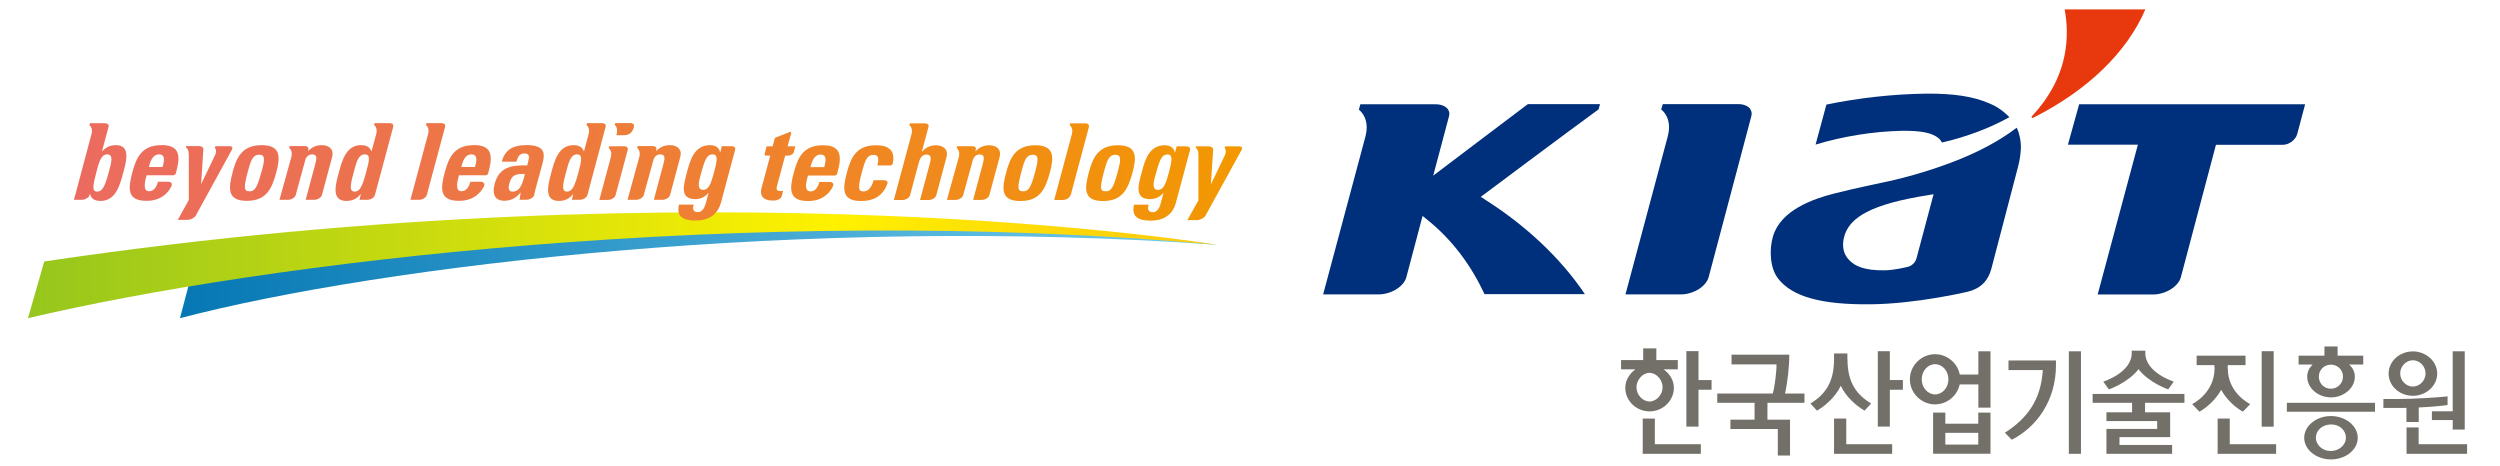
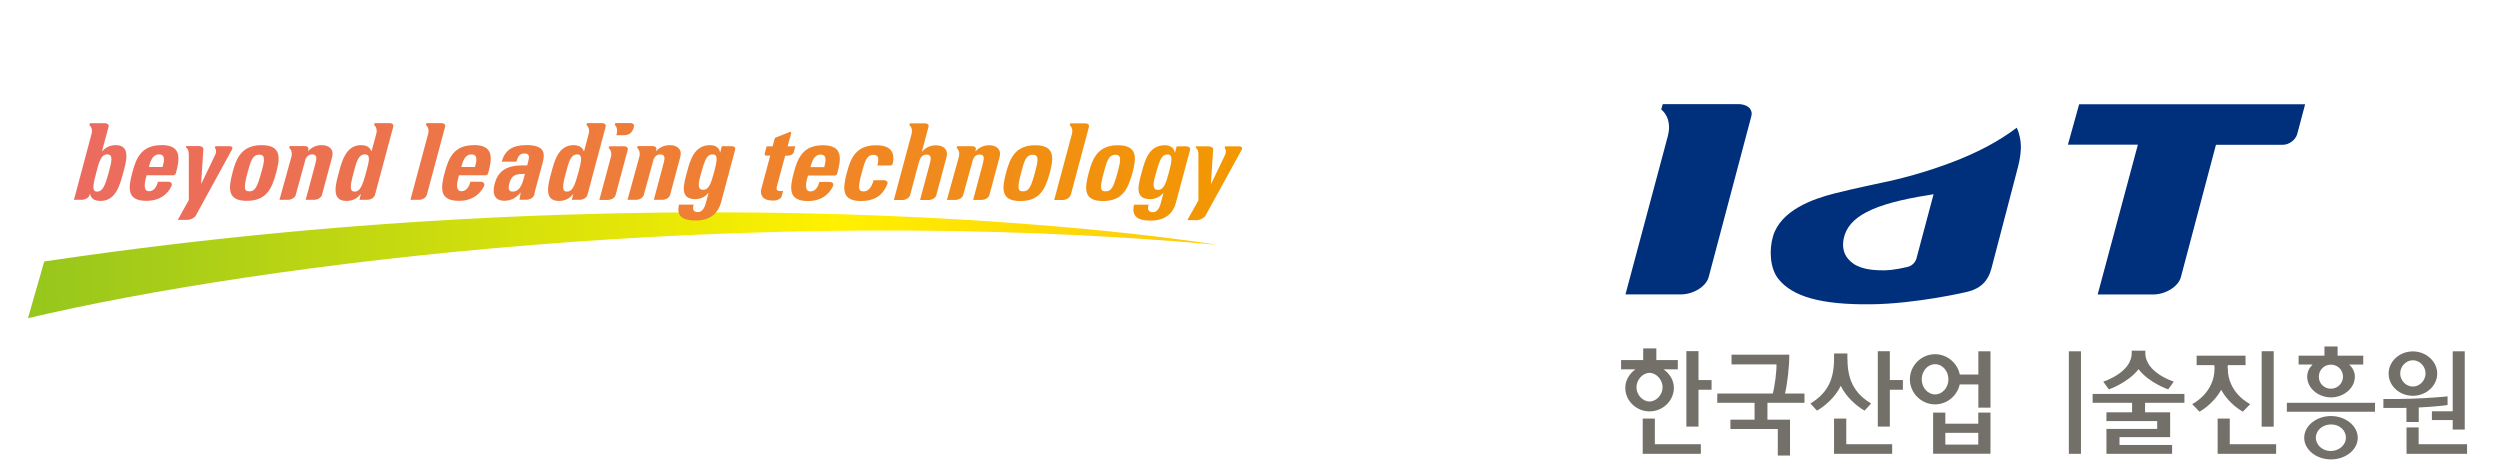
<svg xmlns="http://www.w3.org/2000/svg" width="268" height="50" viewBox="0 0 268 50" fill="none">
-   <path d="M130.54 26.25C130.54 26.25 83.6 19.39 20.85 28.21L19.29 34.11C40.82 28.47 86.26 23.05 130.54 26.25Z" fill="url(#paint0_linear_20_147)" />
  <path d="M130.54 26.25C130.54 26.25 76.81 17.32 4.74 28.03L3 34.11C27.69 28.26 79.9 21.65 130.55 26.25H130.54Z" fill="url(#paint1_linear_20_147)" />
  <path d="M24.93 18.47C25.35 16.9 25.94 15.56 28.05 15.56C30.16 15.56 30.04 16.9 29.62 18.47C29.14 20.27 28.53 21.53 26.46 21.53C24.39 21.53 24.45 20.26 24.94 18.47H24.93ZM28.05 18.38C28.37 17.18 28.47 16.58 27.79 16.58C27.11 16.58 26.89 17.18 26.57 18.38C26.1 20.13 26.14 20.51 26.73 20.51C27.32 20.51 27.57 20.13 28.04 18.38H28.05ZM78.82 15.96C78.82 15.91 78.8 15.86 78.78 15.81C78.71 15.72 78.57 15.67 78.42 15.67H77.38L77.21 16.34H77.19C77.11 15.81 76.68 15.56 76.11 15.56C74.44 15.56 73.98 17.16 73.65 18.43C73.31 19.73 72.78 21.35 74.54 21.35C75.07 21.35 75.59 21.12 75.94 20.68H75.96L75.66 21.78C75.51 22.36 75.22 22.74 74.82 22.74C74.57 22.74 74.4 22.66 74.34 22.51C74.27 22.37 74.29 22.17 74.36 21.93H72.79C72.45 23.33 73.39 23.64 74.58 23.64C76.79 23.64 77.18 22.07 77.3 21.68L78.81 16.04C78.81 16.04 78.81 16 78.81 15.98L78.82 15.96ZM76.53 18.53C76.2 19.75 75.96 20.35 75.38 20.35C74.61 20.35 74.98 19.25 75.12 18.72C75.59 16.97 75.81 16.55 76.41 16.55C77.01 16.55 76.87 17.27 76.53 18.53ZM12.43 15.56C11.85 15.56 11.41 15.73 10.95 16.22H10.93L11.65 13.55C11.65 13.55 11.65 13.51 11.65 13.49C11.65 13.44 11.63 13.39 11.6 13.35C11.53 13.26 11.4 13.21 11.24 13.21H9.64C9.64 13.21 9.59 13.37 9.58 13.4C9.76 13.56 9.86 13.78 9.86 14.05C9.86 14.14 9.84 14.24 9.82 14.33L8.13 20.67L7.92 21.42H8.77C9.1 21.42 9.49 21.21 9.57 20.99L9.63 20.79H9.65C9.79 21.35 10.19 21.54 10.8 21.54C12.46 21.54 12.89 19.69 13.21 18.51C13.53 17.35 14.05 15.56 12.43 15.56ZM11.65 18.5C11.26 19.94 10.99 20.54 10.41 20.54C9.86 20.54 9.93 19.94 10.32 18.5C10.62 17.35 10.83 16.55 11.49 16.55C12.18 16.55 11.96 17.35 11.65 18.5ZM17.31 15.56C15.19 15.56 14.61 16.9 14.19 18.47C13.7 20.27 13.64 21.53 15.71 21.53C16.46 21.53 17.09 21.32 17.55 20.97C17.9 20.71 18.18 20.38 18.37 19.97C18.39 19.92 18.42 19.87 18.42 19.83C18.42 19.81 18.42 19.79 18.42 19.77C18.42 19.72 18.41 19.67 18.38 19.63C18.31 19.53 18.18 19.48 18.02 19.48H16.94C16.81 19.95 16.55 20.5 15.98 20.5C15.28 20.5 15.53 19.48 15.71 18.79H18.57C18.65 18.79 18.8 18.72 18.84 18.61C19.34 16.86 19.4 15.55 17.3 15.55L17.31 15.56ZM17.43 17.9H15.96C16.09 17.41 16.31 16.55 17.05 16.55C17.79 16.55 17.58 17.35 17.43 17.9ZM50.8 15.56C48.68 15.56 48.1 16.9 47.68 18.47C47.19 20.27 47.13 21.53 49.21 21.53C49.96 21.53 50.59 21.32 51.05 20.97C51.4 20.71 51.68 20.38 51.88 19.97C51.9 19.92 51.92 19.87 51.92 19.83C51.92 19.81 51.92 19.79 51.92 19.77C51.92 19.72 51.91 19.67 51.87 19.63C51.8 19.53 51.67 19.48 51.51 19.48H50.43C50.3 19.95 50.04 20.5 49.47 20.5C48.76 20.5 49.01 19.48 49.2 18.79H52.06C52.14 18.79 52.29 18.72 52.32 18.61C52.82 16.86 52.88 15.55 50.79 15.55L50.8 15.56ZM50.92 17.9H49.45C49.58 17.41 49.8 16.55 50.54 16.55C51.28 16.55 51.07 17.35 50.92 17.9ZM65.99 20.91L67.25 16.23L67.3 16.03C67.3 16.03 67.3 15.99 67.3 15.97C67.3 15.91 67.29 15.87 67.26 15.82C67.19 15.73 67.05 15.68 66.9 15.68H65.3C65.3 15.68 65.25 15.85 65.25 15.87C65.43 16.02 65.53 16.25 65.53 16.52C65.53 16.61 65.52 16.71 65.49 16.82L64.25 21.43H65.16C65.54 21.43 65.91 21.2 65.99 20.92V20.91ZM67.83 13.98L67.91 13.75L67.96 13.55C67.96 13.55 67.97 13.5 67.97 13.48C67.97 13.43 67.95 13.38 67.92 13.33C67.86 13.24 67.72 13.19 67.56 13.19H65.96C65.96 13.19 65.91 13.35 65.9 13.38C66.09 13.54 66.16 13.79 66.15 14.06C66.15 14.15 66.14 14.25 66.11 14.36L66.06 14.49H66.97C67.34 14.49 67.72 14.25 67.8 13.97L67.83 13.98ZM45.75 20.91L47.67 13.76L47.72 13.56C47.72 13.56 47.72 13.51 47.72 13.49C47.72 13.44 47.7 13.39 47.68 13.34C47.61 13.25 47.48 13.2 47.32 13.2H45.72C45.72 13.2 45.67 13.36 45.66 13.39C45.85 13.55 45.94 13.77 45.94 14.04C45.94 14.13 45.93 14.23 45.9 14.34L44 21.42H44.91C45.29 21.42 45.67 21.19 45.74 20.91H45.75ZM56.36 15.56C55.74 15.56 55.2 15.66 54.75 15.93C54.32 16.19 53.97 16.64 53.79 17.33H55.36C55.49 16.88 55.65 16.45 56.21 16.45C56.77 16.45 56.76 16.8 56.63 17.29L56.52 17.73C55.03 17.71 53.54 17.79 53.03 19.69C52.76 20.69 52.95 21.52 54.07 21.52C54.76 21.52 55.3 21.24 55.8 20.65H55.82L55.69 21.41H56.44C56.81 21.41 57.19 21.18 57.27 20.9C57.3 20.71 57.34 20.52 57.39 20.34L58.17 17.47C58.44 16.42 58.42 15.55 56.38 15.55L56.36 15.56ZM54.95 20.54C54.43 20.54 54.5 20.05 54.61 19.63C54.89 18.61 55.46 18.67 56.27 18.64C56.1 19.26 55.9 20.54 54.96 20.54H54.95ZM21 23.09L21.17 22.78L24.88 16.01C24.89 15.99 24.9 15.97 24.9 15.96C24.92 15.9 24.92 15.86 24.9 15.81C24.86 15.72 24.74 15.67 24.58 15.67H23.1C23.1 15.67 23.03 15.81 23.02 15.83C23.15 15.96 23.19 16.16 23.14 16.39C23.12 16.47 23.1 16.56 23.05 16.64L21.58 19.7H21.56L21.8 16.01C21.8 16.01 21.8 15.97 21.8 15.95C21.8 15.89 21.77 15.85 21.72 15.8C21.64 15.71 21.49 15.66 21.33 15.66H19.95C19.95 15.66 19.95 15.8 19.95 15.82C20.14 15.95 20.2 16.14 20.22 16.37C20.23 16.46 20.24 16.54 20.24 16.63V21.44L19.06 23.57H20.06C20.43 23.57 20.86 23.35 21.02 23.07L21 23.09ZM34.52 15.56C34.22 15.56 33.96 15.6 33.69 15.72C33.47 15.82 33.23 15.98 33.01 16.22L33.06 16.01C33.06 15.99 33.07 15.97 33.07 15.94C33.07 15.89 33.05 15.84 33.02 15.8C32.95 15.71 32.82 15.66 32.66 15.66H31.06C31.06 15.66 31.01 15.83 31 15.85C31.18 16 31.28 16.23 31.28 16.5C31.28 16.59 31.27 16.69 31.24 16.8L29.96 21.42H30.87C31.24 21.42 31.62 21.19 31.7 20.91L32.75 17.07C32.89 16.76 33.09 16.55 33.47 16.55C33.98 16.55 33.97 16.95 33.83 17.46L32.77 21.42H33.68C34.05 21.42 34.43 21.19 34.51 20.91L35.61 16.81C35.82 16.01 35.27 15.56 34.51 15.56H34.52ZM71.83 15.56C71.54 15.56 71.27 15.6 71 15.72C70.78 15.82 70.54 15.98 70.31 16.22L70.36 16.01C70.36 15.99 70.37 15.97 70.37 15.94C70.37 15.89 70.35 15.84 70.32 15.8C70.25 15.71 70.12 15.66 69.96 15.66H68.36C68.36 15.66 68.31 15.83 68.3 15.85C68.48 16 68.58 16.23 68.58 16.5C68.58 16.59 68.57 16.69 68.54 16.8L67.27 21.42H68.18C68.55 21.42 68.93 21.19 69.01 20.91L70.07 17.07C70.21 16.76 70.41 16.55 70.79 16.55C71.3 16.55 71.29 16.95 71.15 17.46L70.09 21.42H71C71.37 21.42 71.75 21.19 71.83 20.91L72.93 16.81C73.15 16.01 72.59 15.56 71.83 15.56ZM42.13 13.34C42.06 13.25 41.93 13.2 41.77 13.2H40.16C40.16 13.2 40.11 13.36 40.1 13.39C40.29 13.55 40.38 13.77 40.38 14.04C40.38 14.13 40.36 14.23 40.34 14.34L39.83 16.22H39.82C39.62 15.73 39.26 15.56 38.68 15.56C37.07 15.56 36.63 17.35 36.32 18.51C36 19.69 35.45 21.54 37.12 21.54C37.73 21.54 38.23 21.35 38.68 20.79H38.69L38.53 21.42H39.36C39.74 21.42 40.11 21.19 40.19 20.91L42.11 13.76L42.16 13.56C42.16 13.56 42.16 13.51 42.16 13.49C42.16 13.44 42.15 13.39 42.11 13.34H42.13ZM38.03 20.54C37.45 20.54 37.52 19.94 37.91 18.5C38.21 17.35 38.42 16.55 39.11 16.55C39.8 16.55 39.54 17.35 39.24 18.5C38.85 19.94 38.58 20.54 38.03 20.54ZM64.89 13.34C64.83 13.25 64.69 13.2 64.54 13.2H62.93C62.93 13.2 62.88 13.36 62.87 13.39C63.05 13.55 63.15 13.77 63.15 14.04C63.15 14.13 63.14 14.23 63.11 14.34L62.61 16.22H62.59C62.39 15.73 62.03 15.56 61.46 15.56C59.84 15.56 59.41 17.35 59.1 18.51C58.78 19.69 58.23 21.54 59.9 21.54C60.51 21.54 61 21.35 61.46 20.79L61.3 21.42H62.14C62.51 21.42 62.89 21.19 62.97 20.91L64.88 13.76L64.93 13.56C64.93 13.56 64.94 13.51 64.94 13.49C64.94 13.44 64.92 13.39 64.89 13.34ZM60.79 20.54C60.21 20.54 60.28 19.94 60.67 18.5C60.97 17.35 61.18 16.55 61.87 16.55C62.53 16.55 62.3 17.35 62 18.5C61.61 19.94 61.34 20.54 60.79 20.54ZM107.86 18.49C108.28 16.92 108.87 15.57 110.98 15.57C113.09 15.57 112.97 16.91 112.55 18.49C112.06 20.29 111.46 21.55 109.38 21.55C107.3 21.55 107.37 20.29 107.86 18.49ZM110.98 18.39C111.29 17.2 111.4 16.59 110.71 16.59C110.02 16.59 109.81 17.19 109.5 18.39C109.03 20.15 109.07 20.51 109.67 20.51C110.27 20.51 110.51 20.14 110.98 18.39ZM116.72 18.49C117.14 16.92 117.73 15.57 119.84 15.57C121.95 15.57 121.83 16.91 121.41 18.49C120.92 20.29 120.31 21.55 118.24 21.55C116.17 21.55 116.23 20.29 116.72 18.49ZM119.83 18.39C120.15 17.2 120.25 16.59 119.57 16.59C118.89 16.59 118.67 17.19 118.35 18.39C117.88 20.15 117.92 20.51 118.52 20.51C119.12 20.51 119.36 20.14 119.83 18.39ZM88.22 15.57C86.1 15.57 85.52 16.91 85.1 18.49C84.61 20.29 84.55 21.55 86.62 21.55C87.37 21.55 88 21.35 88.46 20.99C88.81 20.74 89.09 20.39 89.28 19.99C89.3 19.93 89.32 19.89 89.33 19.85C89.33 19.83 89.33 19.8 89.33 19.78C89.33 19.73 89.32 19.68 89.28 19.64C89.21 19.55 89.08 19.5 88.92 19.5H87.84C87.71 19.98 87.45 20.52 86.88 20.52C86.17 20.52 86.42 19.5 86.61 18.82H89.48C89.55 18.82 89.71 18.75 89.74 18.63C90.24 16.88 90.3 15.57 88.21 15.57H88.22ZM88.35 17.92H86.88C87.01 17.43 87.23 16.57 87.97 16.57C88.71 16.57 88.5 17.37 88.36 17.92H88.35ZM114.78 20.92L116.69 13.77L116.74 13.56C116.74 13.56 116.74 13.52 116.74 13.5C116.74 13.45 116.73 13.4 116.69 13.36C116.62 13.27 116.49 13.22 116.33 13.22H114.73C114.73 13.22 114.68 13.39 114.67 13.41C114.86 13.56 114.96 13.79 114.95 14.06C114.95 14.15 114.94 14.25 114.91 14.36L113.01 21.44H113.92C114.29 21.44 114.67 21.21 114.75 20.93L114.78 20.92ZM129.23 23.11L129.4 22.8L133.12 16.03C133.12 16.03 133.13 15.99 133.14 15.97C133.16 15.92 133.15 15.87 133.14 15.83C133.1 15.74 132.98 15.69 132.83 15.69H131.35C131.35 15.69 131.28 15.83 131.27 15.85C131.4 15.98 131.44 16.18 131.39 16.41C131.37 16.49 131.34 16.58 131.3 16.66L129.83 19.72H129.81L130.05 16.03C130.05 16.03 130.05 15.99 130.05 15.97C130.04 15.92 130.01 15.87 129.97 15.83C129.88 15.74 129.74 15.69 129.58 15.69H128.19C128.19 15.69 128.19 15.83 128.19 15.85C128.38 15.98 128.44 16.17 128.46 16.4C128.46 16.48 128.47 16.57 128.47 16.66V21.48L127.28 23.6H128.28C128.65 23.6 129.08 23.37 129.24 23.11H129.23ZM106.07 15.57C105.77 15.57 105.51 15.62 105.25 15.73C105.02 15.83 104.78 15.99 104.56 16.24L104.61 16.02C104.61 16 104.61 15.97 104.62 15.96C104.62 15.91 104.6 15.86 104.57 15.81C104.5 15.72 104.37 15.67 104.21 15.67H102.61C102.61 15.67 102.56 15.83 102.55 15.86C102.73 16.01 102.84 16.24 102.83 16.51C102.83 16.6 102.82 16.7 102.79 16.81L101.51 21.43H102.42C102.79 21.43 103.17 21.2 103.25 20.92L104.31 17.08C104.45 16.77 104.65 16.56 105.02 16.56C105.53 16.56 105.52 16.96 105.38 17.47L104.32 21.43H105.23C105.6 21.43 105.98 21.2 106.06 20.92L107.16 16.82C107.37 16.02 106.82 15.57 106.06 15.57H106.07ZM85.09 16.33C85.15 16.11 85.22 15.84 85.26 15.69H84.43C84.43 15.69 84.8 14.34 84.82 14.27C84.84 14.2 84.76 14.11 84.68 14.14C84.6 14.17 83.07 14.78 83.07 14.78L82.82 15.69H82.18C82.18 15.69 81.99 16.39 81.97 16.49C81.95 16.59 82.02 16.68 82.1 16.68H82.57L81.62 20.22C81.52 20.58 81.46 21.5 82.85 21.5C82.92 21.5 82.98 21.5 83.04 21.5C83.37 21.48 83.73 21.27 83.79 21.06L83.95 20.46C83.87 20.48 83.77 20.48 83.66 20.48C83.14 20.48 83.22 20.2 83.34 19.76L84.17 16.69H84.45C84.72 16.69 85.03 16.52 85.09 16.34V16.33ZM95.14 19.69C95.14 19.69 95.15 19.62 95.15 19.6C95.15 19.55 95.13 19.5 95.1 19.46C95.03 19.37 94.9 19.32 94.74 19.32H93.65C93.45 20.07 93.08 20.52 92.58 20.52C91.99 20.52 91.94 20.15 92.41 18.4C92.73 17.21 92.94 16.6 93.63 16.6C94.13 16.6 94.27 16.89 94.05 17.74H95.44C95.51 17.74 95.66 17.68 95.7 17.56C96 16.18 95.33 15.57 93.91 15.57C91.79 15.57 91.2 16.91 90.79 18.49C90.3 20.29 90.24 21.55 92.31 21.55C93.65 21.55 94.6 21.02 95.09 19.79C95.1 19.75 95.12 19.72 95.12 19.69H95.14ZM100.38 15.57C100.09 15.57 99.82 15.62 99.55 15.73C99.32 15.83 99.07 16 98.84 16.26H98.82L99.49 13.77L99.54 13.56C99.54 13.56 99.55 13.52 99.55 13.5C99.55 13.45 99.54 13.4 99.5 13.36C99.43 13.27 99.3 13.22 99.14 13.22H97.54C97.54 13.22 97.49 13.39 97.48 13.41C97.67 13.56 97.77 13.79 97.76 14.06C97.76 14.15 97.74 14.25 97.72 14.36L95.82 21.44H96.73C97.11 21.44 97.48 21.21 97.56 20.93L98.48 17.48C98.62 16.97 98.82 16.57 99.33 16.57C99.84 16.57 99.83 16.97 99.69 17.48L98.63 21.44H99.54C99.91 21.44 100.3 21.21 100.37 20.93L101.47 16.83C101.68 16.03 101.13 15.58 100.37 15.58L100.38 15.57ZM127.57 15.97C127.57 15.92 127.56 15.87 127.53 15.83C127.46 15.74 127.33 15.69 127.17 15.69H126.14L125.96 16.36H125.94C125.86 15.83 125.43 15.57 124.86 15.57C123.18 15.57 122.73 17.18 122.4 18.44C122.05 19.74 121.53 21.35 123.3 21.35C123.83 21.35 124.35 21.12 124.71 20.68H124.73L124.43 21.79C124.29 22.37 123.99 22.75 123.59 22.75C123.34 22.75 123.18 22.67 123.12 22.52C123.04 22.38 123.06 22.18 123.14 21.94H121.57C121.23 23.34 122.17 23.65 123.36 23.65C125.57 23.65 125.96 22.08 126.07 21.68L127.58 16.05C127.58 16.05 127.58 16 127.58 15.98L127.57 15.97ZM125.29 18.54C124.96 19.76 124.72 20.36 124.14 20.36C123.37 20.36 123.73 19.27 123.88 18.73C124.35 16.98 124.57 16.56 125.17 16.56C125.77 16.56 125.63 17.28 125.29 18.54Z" fill="url(#paint2_linear_20_147)" />
  <path d="M187.62 11.67C187.38 11.35 186.89 11.16 186.33 11.16H178.25C178.23 11.25 178.1 11.66 178.08 11.73C178.63 12.19 178.93 12.86 178.92 13.67C178.92 13.95 178.87 14.25 178.8 14.56L174.25 31.56H180.18C181.54 31.56 182.9 30.71 183.17 29.7L187.75 12.43C187.77 12.35 187.78 12.27 187.78 12.19C187.78 12 187.72 11.83 187.61 11.67H187.62Z" fill="#002F7B" />
  <path d="M222.89 11.16L221.68 15.51H229.18L224.87 31.57H230.8C232.15 31.57 233.52 30.72 233.79 29.71L237.55 15.52H244.74C245.4 15.52 246.11 14.98 246.27 14.34L247.11 11.18H222.88L222.89 11.16Z" fill="#002F7B" />
-   <path d="M221.33 1C221.47 1.78 221.55 2.53 221.56 3.25C221.63 7.21 219.9 10.22 217.87 12.4C217.7 12.58 217.8 12.7 218.01 12.6C223.83 9.65 227.99 5.62 229.98 1.01H221.34L221.33 1Z" fill="url(#paint3_linear_20_147)" />
-   <path d="M206.46 10.04C202.91 10.08 199.19 10.51 195.79 11.21C195.7 11.55 194.88 14.61 194.63 15.5C197.5 14.63 200.78 14.08 203.97 14.02C206 14.01 207.12 14.24 207.82 14.82C207.98 14.95 208.09 15.11 208.18 15.28C210.86 14.66 213.3 13.73 215.41 12.56C214.63 11.78 213.92 11.34 213.25 11.08C211.56 10.35 209.51 10.01 206.44 10.04H206.46Z" fill="#002F7B" />
  <path d="M216.42 14.28C216.33 13.95 216.19 13.69 216.19 13.69C214.29 15.15 211.85 16.42 209.19 17.42C205.35 18.88 201.9 19.55 201.9 19.55C201.9 19.55 198.81 20.19 196.61 20.75C194.33 21.33 190.9 22.54 190.07 25.32C189.63 26.8 189.74 28.77 190.64 29.9C192.15 31.79 195.19 32.68 200.56 32.62C205.42 32.57 210.9 31.29 210.95 31.27C212.35 30.92 213.13 30.09 213.47 28.82L216.33 17.89C216.53 17.12 216.63 16.41 216.64 15.77C216.64 15.23 216.55 14.72 216.41 14.26L216.42 14.28ZM205.44 27.72C205.32 28.16 204.9 28.54 204.46 28.62C204.19 28.67 203.13 28.96 201.98 28.98C199.93 29 198.78 28.57 198.08 27.71C197.62 27.15 197.47 26.4 197.65 25.55C198.15 23.25 200.71 21.86 206.76 20.91L207.28 20.82L205.44 27.72Z" fill="#002F7B" />
-   <path d="M159.18 21.38L158.74 21.1C158.74 21.1 168.27 13.97 171.37 11.72L171.52 11.16H163.79C163.61 11.28 153.64 18.83 153.64 18.83L155.34 12.44C155.36 12.36 155.37 12.28 155.37 12.21C155.37 12.02 155.31 11.85 155.2 11.69C154.95 11.37 154.47 11.18 153.91 11.18H145.83C145.81 11.26 145.68 11.68 145.67 11.75C146.22 12.21 146.52 12.89 146.51 13.69C146.51 13.97 146.47 14.27 146.39 14.58L141.84 31.56H147.77C149.12 31.56 150.49 30.73 150.76 29.72L152.5 23.15L152.91 23.48C155.74 25.73 157.73 28.51 159.14 31.53H169.9C167.22 27.54 163.38 24.04 159.18 21.39V21.38Z" fill="#002F7B" />
  <path d="M177.55 38.6H179.86V39.59H178.33C178.97 40.04 179.44 40.74 179.44 41.57C179.44 42.96 178.26 44.1 176.83 44.1C175.4 44.1 174.23 42.96 174.23 41.57C174.23 40.74 174.71 40.03 175.32 39.59H173.78V38.6H176.15V37.35H177.56V38.6H177.55ZM178.23 41.52C178.23 40.71 177.56 39.97 176.83 39.97C176.1 39.97 175.43 40.71 175.43 41.52C175.43 42.33 176.1 43.04 176.83 43.04C177.56 43.04 178.23 42.31 178.23 41.52ZM182.08 40.74H183.48V41.78H182.08V45.73H180.78V37.64H182.08V40.73V40.74Z" fill="#727069" />
  <path d="M190.04 42.19C190.26 41.43 190.46 39.76 190.44 39.06H185.62V38.02H191.81C191.83 39.15 191.61 41.14 191.35 42.19H193.44V43.18H189.47V44.99H191.89V48.83H190.58V45.99H185.5V44.99H188.09V43.18H184.09V42.19H190.05H190.04Z" fill="#727069" />
  <path d="M197.92 47.62V44.87H196.61V48.65H202.84V47.62H197.92Z" fill="#727069" />
  <path d="M202.59 40.74V37.65H201.3V45.73H202.59V41.78H203.99V40.74H202.59Z" fill="#727069" />
  <path d="M221.78 48.65V37.66H223.08V48.65H221.78Z" fill="#727069" />
  <path d="M228.57 43.18H224.33V42.23H234.17V43.18H229.95V44.2H232.64V46.86H227.21V47.7H232.85V48.65H225.81V45.98H231.25V45.14H225.81V44.2H228.56V43.18H228.57Z" fill="#727069" />
  <path d="M250.58 38.13H253.34V39.08H251.83C252.21 39.43 252.44 39.87 252.44 40.38C252.44 41.62 251.24 42.6 249.88 42.6C248.52 42.6 247.33 41.62 247.33 40.38C247.33 39.87 247.55 39.43 247.91 39.08H246.41V38.13H249.18V37.14H250.59V38.13H250.58ZM251.17 40.38C251.17 39.65 250.59 39.09 249.87 39.09C249.15 39.09 248.58 39.65 248.58 40.38C248.58 41.11 249.15 41.67 249.87 41.67C250.59 41.67 251.17 41.09 251.17 40.38ZM249.88 44.6C251.41 44.6 252.75 45.62 252.75 46.93C252.75 48.24 251.42 49.25 249.88 49.25C248.34 49.25 247.01 48.23 247.01 46.93C247.01 45.63 248.33 44.6 249.88 44.6ZM249.85 48.35C250.72 48.35 251.48 47.73 251.48 46.92C251.48 46.11 250.8 45.5 249.89 45.5C248.98 45.5 248.26 46.13 248.26 46.92C248.26 47.71 248.98 48.35 249.85 48.35ZM245.15 44.14V43.18H254.6V44.14H245.15Z" fill="#727069" />
  <path d="M239.03 47.62V44.87H237.73V48.65H244V47.62H239.03Z" fill="#727069" />
  <path d="M243.74 37.65H242.45V45.74H243.74V37.65Z" fill="#727069" />
  <path d="M177.4 47.62V44.87H176.1V48.65H182.33V47.62H177.4Z" fill="#727069" />
  <path d="M198.04 38.5V37.89H196.61V38.5C196.61 41.07 195.6 42.31 194.08 43.26L194.78 44.02C195.62 43.54 196.76 42.57 197.33 41.36C197.9 42.57 199.03 43.53 199.88 44.02L200.58 43.26C199.06 42.31 198.05 41.07 198.05 38.5H198.04Z" fill="#727069" />
  <path d="M229.98 37.85V37.59H228.52V37.85C228.52 39.96 225.47 40.91 225.47 40.91L226.07 41.74C226.07 41.74 228.12 41.04 229.25 39.58C230.38 41.05 232.43 41.74 232.43 41.74L233.03 40.91C233.03 40.91 229.98 39.96 229.98 37.85Z" fill="#727069" />
  <path d="M238.8 39.43C238.8 39.34 238.81 39.24 238.82 39.14H240.72V38.13H235.48V39.14H237.38C237.38 39.24 237.38 39.33 237.4 39.43C237.43 42.15 235 43.32 235 43.32L235.78 44.13C235.78 44.13 237.2 43.41 238.11 41.79C239.01 43.41 240.44 44.13 240.44 44.13L241.22 43.32C241.22 43.32 238.78 42.16 238.82 39.43H238.8Z" fill="#727069" />
  <path d="M210.14 40.66C210.14 39.19 208.91 37.97 207.44 37.97C205.97 37.97 204.74 39.18 204.74 40.66C204.74 42.14 205.97 43.35 207.44 43.35C208.91 43.35 210.14 42.13 210.14 40.66ZM206.01 40.66C206.01 39.77 206.65 39.04 207.44 39.04C208.23 39.04 208.87 39.77 208.87 40.66C208.87 41.55 208.23 42.28 207.44 42.28C206.65 42.28 206.01 41.55 206.01 40.66Z" fill="#727069" />
  <path d="M212.07 45.42H208.54V44.23H207.23V48.64H213.38V44.23H212.07V45.42ZM212.07 47.66H208.54V46.4H212.07V47.66Z" fill="#727069" />
  <path d="M212.08 37.66V40.15H209.52V41.21H212.08V43.7H213.38V37.66H212.08Z" fill="#727069" />
-   <path d="M215.31 38.64V39.67H218.99C218.79 42.87 217.33 44.85 214.92 46.39L215.66 47.14C218.29 45.81 220.4 42.98 220.4 39.15V38.64H215.32H215.31Z" fill="#727069" />
  <path d="M259.29 45.24V43.68C260.57 43.62 261.7 43.52 262.38 43.42V42.49C261.3 42.61 258.76 42.77 257.25 42.77H255.5V43.73H257.69L257.97 43.72V45.24H259.3H259.29Z" fill="#727069" />
  <path d="M259.28 47.62V45.82H257.98V48.65H264.47V47.62H259.28Z" fill="#727069" />
  <path d="M264.22 37.66H262.93V44.09H260.7V45.03H262.93V46.05H264.22V41.22V37.66Z" fill="#727069" />
  <path d="M258.66 42.43C260.08 42.43 261.27 41.36 261.27 40.05C261.27 38.74 260.08 37.67 258.66 37.67C257.24 37.67 256.06 38.72 256.06 40.05C256.06 41.38 257.24 42.43 258.66 42.43ZM258.66 38.62C259.39 38.62 260.02 39.27 260.02 40.03C260.02 40.79 259.39 41.44 258.66 41.44C257.93 41.44 257.3 40.8 257.3 40.03C257.3 39.26 257.94 38.62 258.66 38.62Z" fill="#727069" />
  <defs>
    <linearGradient id="paint0_linear_20_147" x1="13.477" y1="29.149" x2="125.274" y2="28.291" gradientUnits="userSpaceOnUse">
      <stop stop-color="#0073B1" />
      <stop offset="1" stop-color="#6DC8E8" />
    </linearGradient>
    <linearGradient id="paint1_linear_20_147" x1="-2.886" y1="28.705" x2="125.27" y2="27.721" gradientUnits="userSpaceOnUse">
      <stop stop-color="#8FC31F" />
      <stop offset="0.72" stop-color="#FFF100" />
      <stop offset="0.99" stop-color="#FDCE0B" />
    </linearGradient>
    <linearGradient id="paint2_linear_20_147" x1="7.92" y1="18.42" x2="133.15" y2="18.42" gradientUnits="userSpaceOnUse">
      <stop stop-color="#EC6B60" />
      <stop offset="0.19" stop-color="#EC7053" />
      <stop offset="0.55" stop-color="#EF8032" />
      <stop offset="1" stop-color="#F39800" />
    </linearGradient>
    <linearGradient id="paint3_linear_20_147" x1="134.602" y1="16.055" x2="146.768" y2="4.444" gradientUnits="userSpaceOnUse">
      <stop stop-color="#FABE00" />
      <stop offset="0.7" stop-color="#F08300" />
      <stop offset="0.73" stop-color="#EF7A01" />
      <stop offset="0.91" stop-color="#E94A09" />
      <stop offset="1" stop-color="#E8380D" />
    </linearGradient>
  </defs>
</svg>